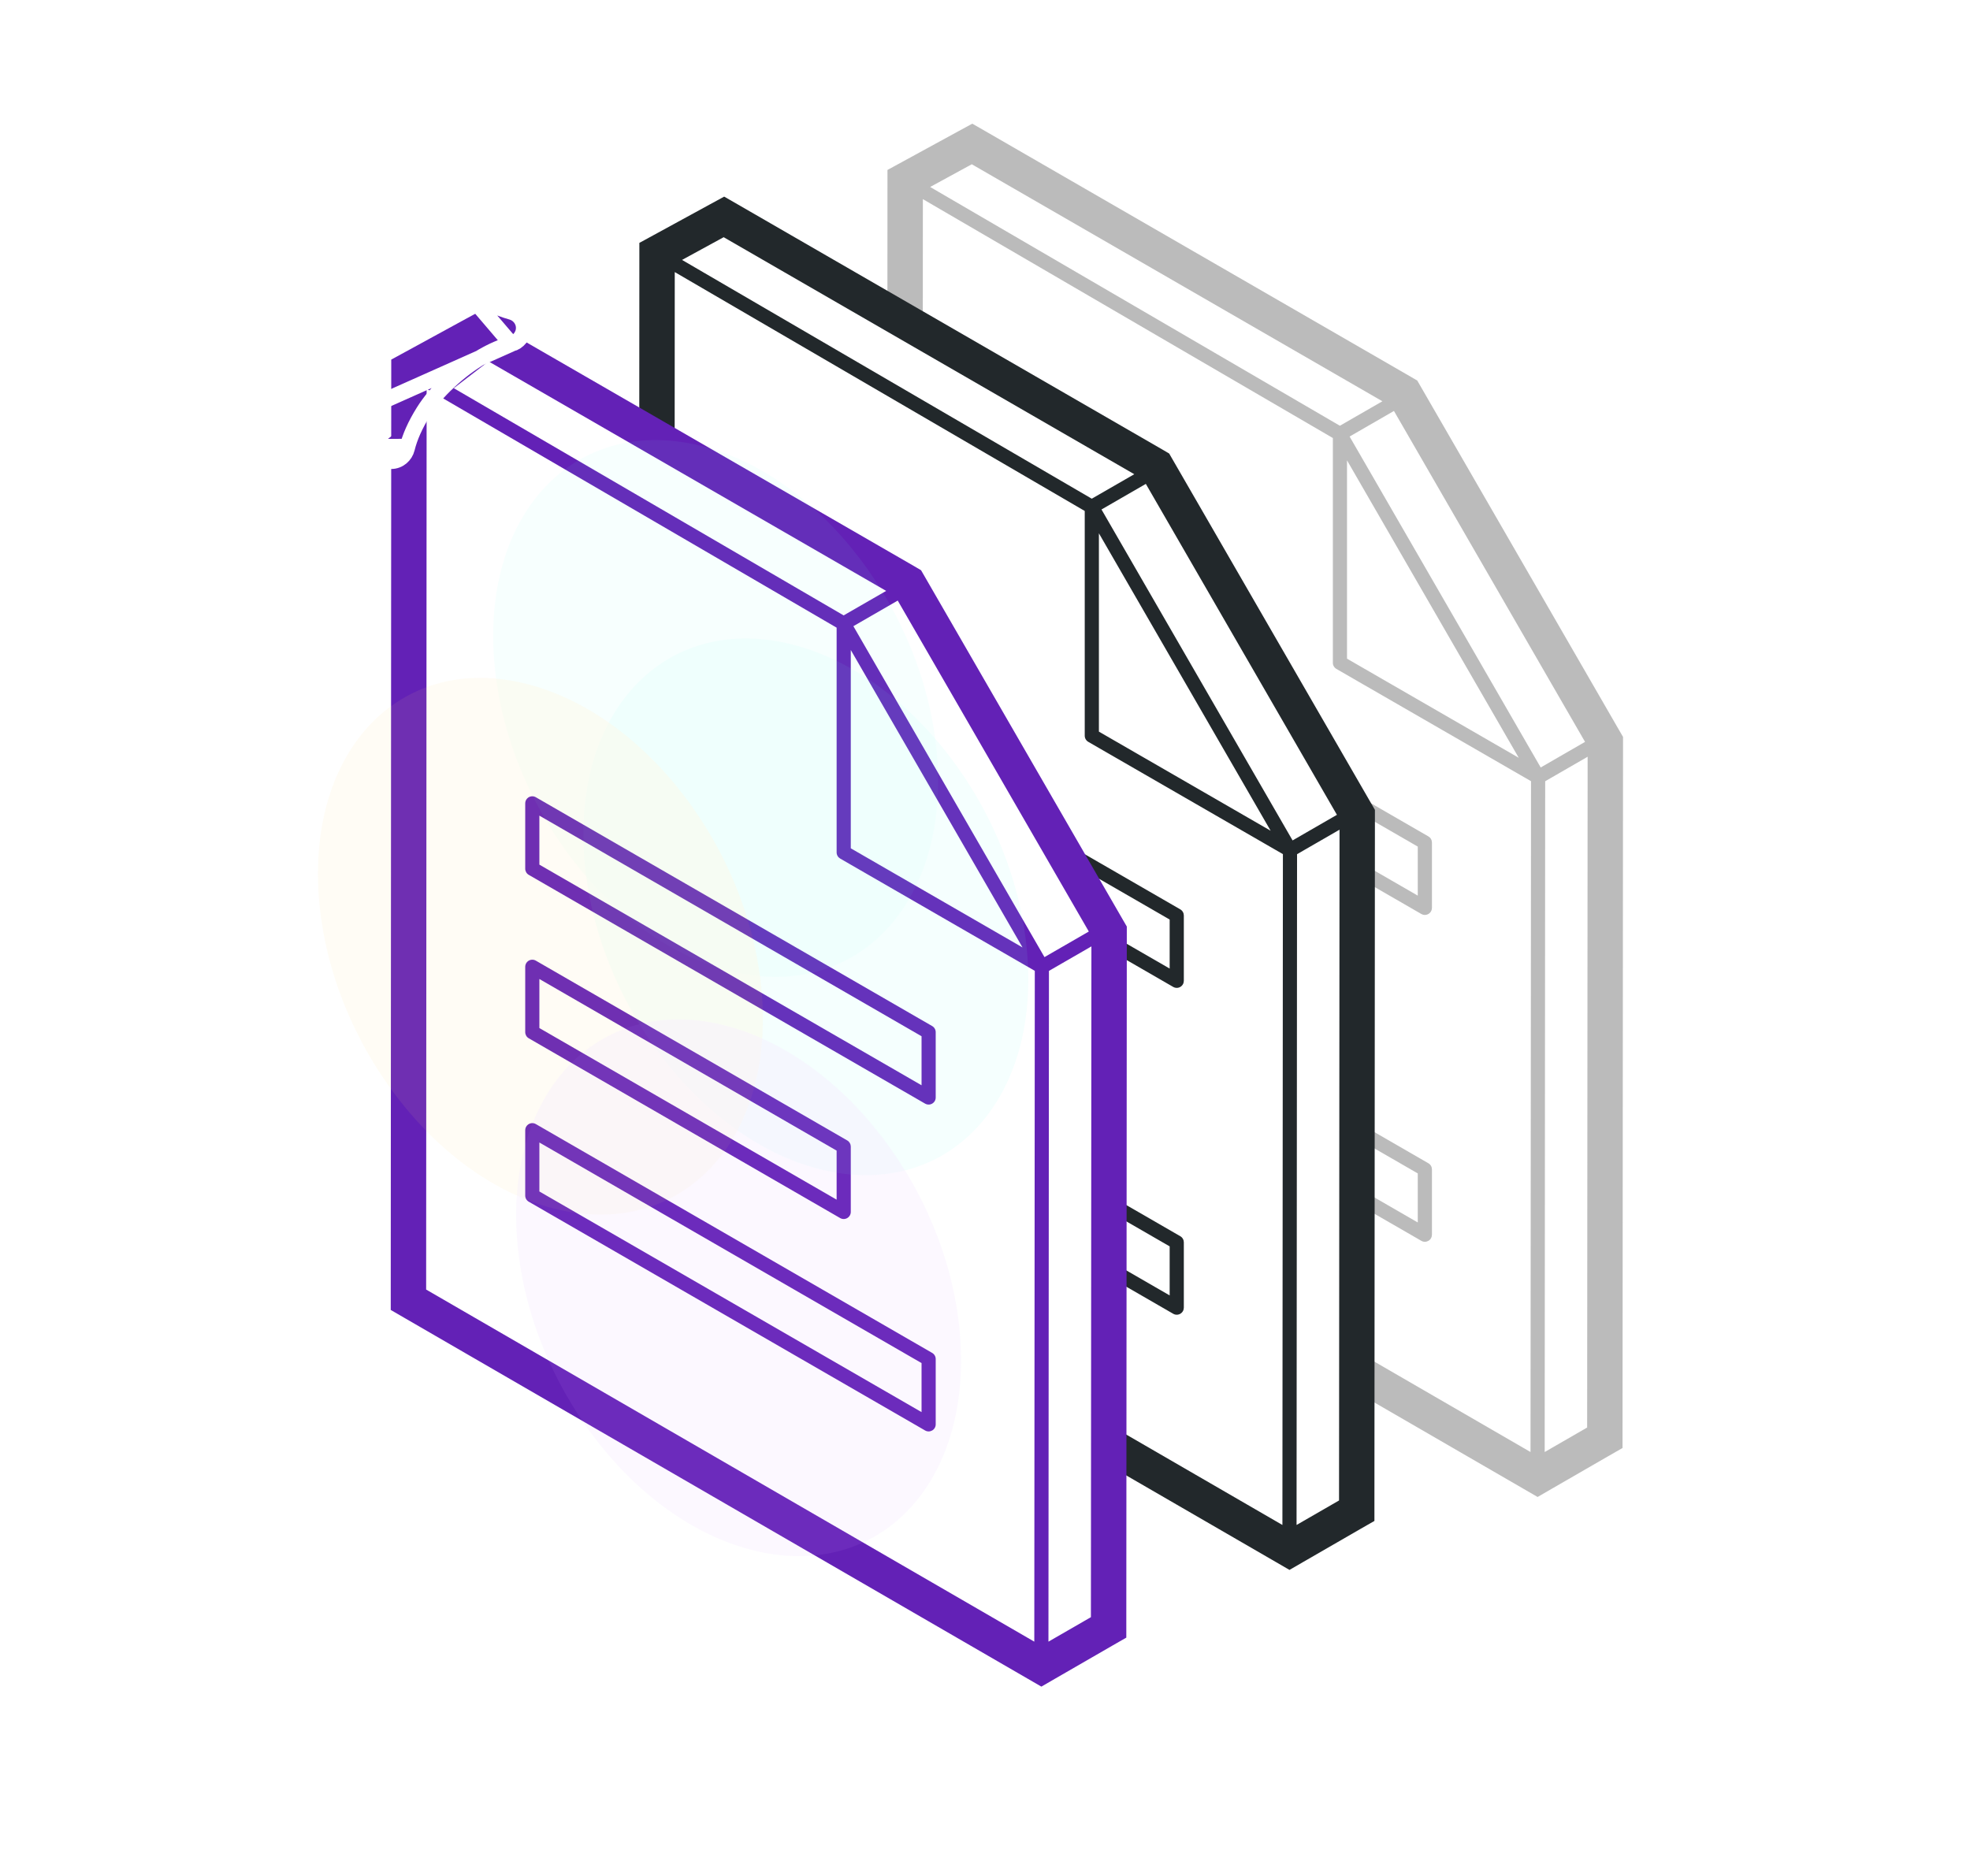
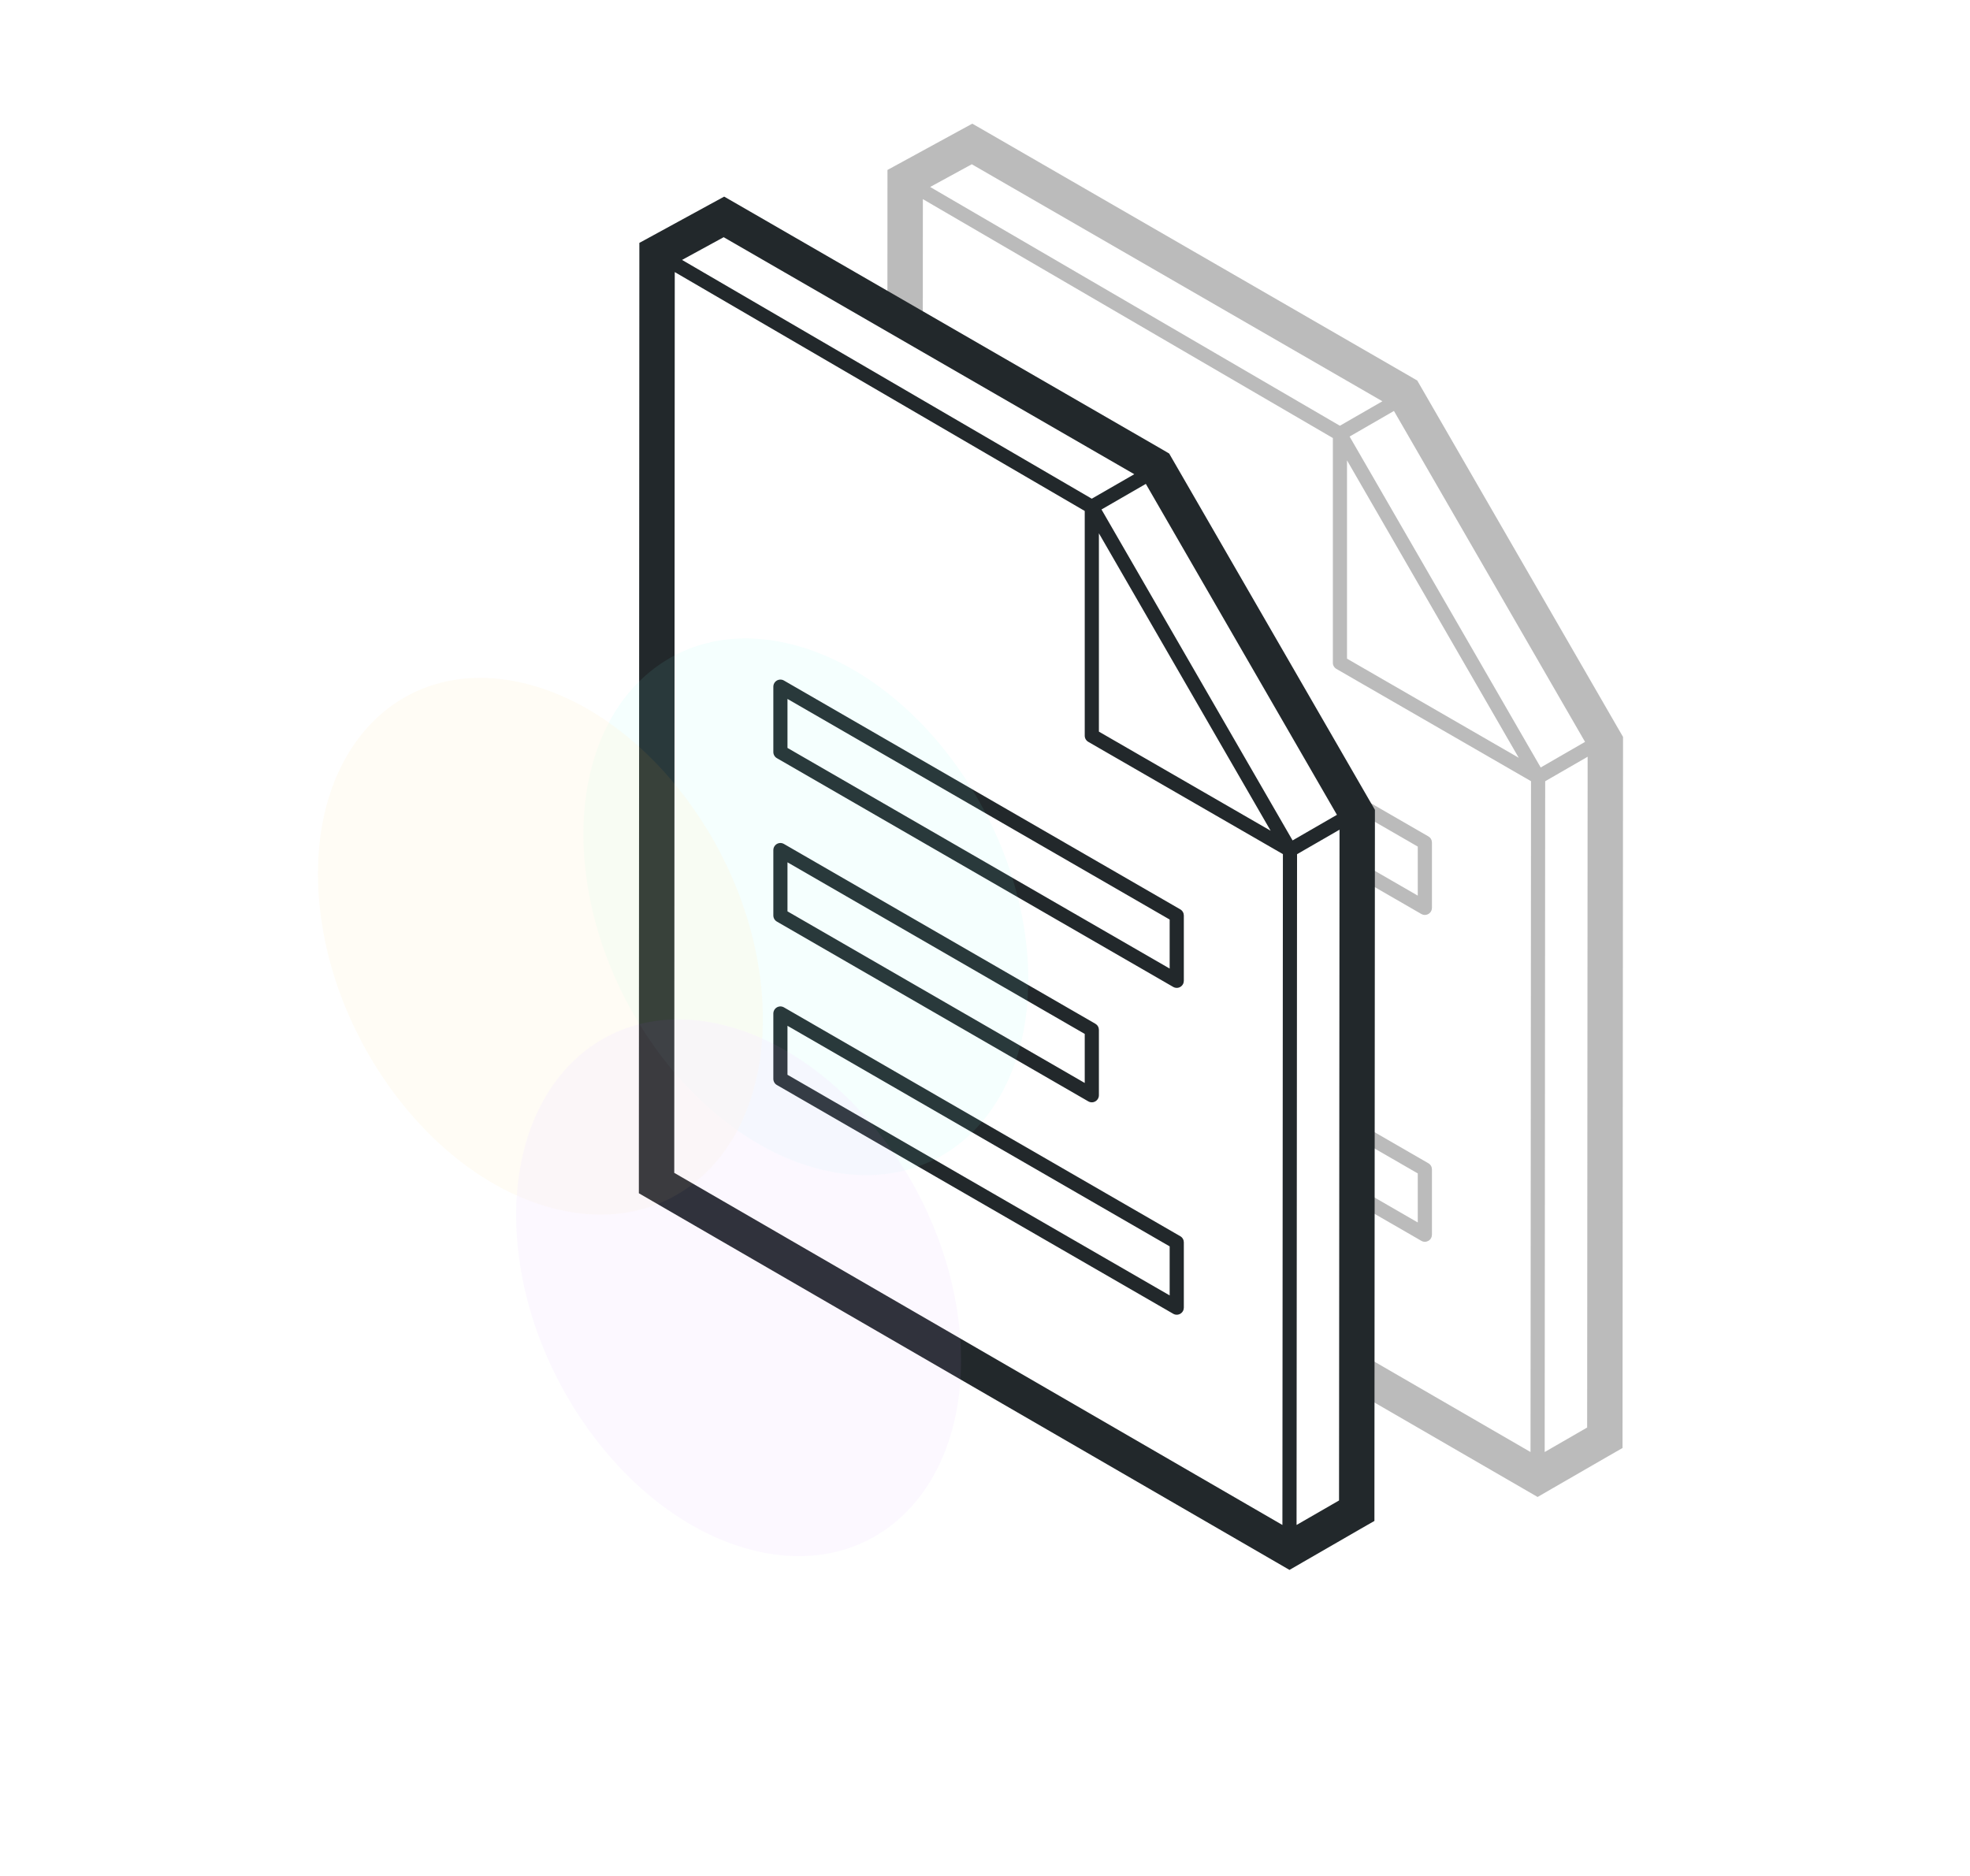
<svg xmlns="http://www.w3.org/2000/svg" width="126" height="120" viewBox="0 0 126 120" fill="none">
  <path d="M62.187 7.911L61.296 8.396L57.703 10.358L56.762 10.871V11.946L56.73 70.62V71.663L57.632 72.186L97.439 95.233L98.344 95.757L99.249 95.233L102.871 93.143L103.776 92.624V91.577L103.808 47.622V47.138L103.564 46.717L90.889 24.762L90.649 24.345L90.228 24.098L63.068 8.417L62.187 7.911ZM62.155 10.507L88.417 25.668L85.698 27.234L59.492 11.96L62.155 10.507ZM59.026 12.738L85.249 28.019V42.395C85.248 42.475 85.269 42.553 85.309 42.622C85.349 42.691 85.406 42.748 85.475 42.788L97.923 49.97L97.891 92.882L58.994 70.358L59.026 12.738ZM89.156 26.287L101.378 47.456L98.542 49.093L86.32 27.924L89.156 26.287ZM86.154 29.448L97.138 48.474L86.154 42.133V29.448ZM65.748 38.806C65.635 38.815 65.528 38.866 65.451 38.95C65.374 39.034 65.331 39.144 65.331 39.258V43.438C65.331 43.518 65.352 43.596 65.392 43.665C65.431 43.734 65.489 43.791 65.558 43.831L90.907 58.465C90.975 58.504 91.053 58.525 91.132 58.525C91.212 58.526 91.289 58.505 91.358 58.465C91.427 58.426 91.484 58.369 91.524 58.301C91.564 58.233 91.585 58.155 91.586 58.076V53.892C91.585 53.813 91.564 53.736 91.524 53.667C91.485 53.599 91.428 53.543 91.359 53.503L66.01 38.866C65.931 38.82 65.84 38.799 65.748 38.806ZM66.237 40.043L90.68 54.154V57.291L66.237 43.177V40.043ZM101.544 48.407L101.513 91.315L98.797 92.882L98.829 49.974L101.544 48.407ZM65.748 49.259C65.635 49.268 65.528 49.32 65.451 49.404C65.374 49.488 65.331 49.598 65.331 49.712V53.892C65.331 53.972 65.352 54.05 65.392 54.119C65.431 54.188 65.489 54.245 65.558 54.285L85.475 65.785C85.544 65.825 85.622 65.846 85.701 65.846C85.781 65.846 85.859 65.825 85.928 65.785C85.996 65.745 86.054 65.688 86.093 65.619C86.133 65.55 86.154 65.472 86.154 65.393V61.209C86.153 61.13 86.132 61.053 86.092 60.984C86.053 60.916 85.996 60.86 85.927 60.82L66.01 49.319C65.931 49.273 65.84 49.252 65.748 49.259ZM66.237 50.494L85.249 61.471V64.608L66.237 53.63V50.494ZM65.748 59.713C65.635 59.722 65.528 59.774 65.451 59.858C65.374 59.942 65.331 60.052 65.331 60.166V64.346C65.331 64.425 65.352 64.504 65.392 64.573C65.431 64.641 65.489 64.699 65.558 64.739L90.907 79.372C90.975 79.412 91.053 79.433 91.132 79.433C91.212 79.433 91.289 79.412 91.358 79.373C91.427 79.334 91.484 79.277 91.524 79.209C91.564 79.14 91.585 79.062 91.586 78.983V74.8C91.585 74.721 91.564 74.643 91.524 74.575C91.485 74.507 91.428 74.45 91.359 74.411L66.01 59.773C65.931 59.727 65.84 59.706 65.748 59.713ZM66.237 60.951L90.68 75.061V78.198L66.237 64.084V60.951Z" fill="#BBBBBB" />
  <path d="M46.2 14L41.533 16.8V75.6L82.6 98.933L86.8 96.6V52.267L73.733 29.867L46.2 14Z" fill="white" />
  <path d="M46.318 12.577L45.427 13.062L41.834 15.024L40.893 15.537V16.612L40.861 75.286V76.329L41.763 76.852L81.57 99.899L82.475 100.423L83.38 99.899L87.001 97.809L87.907 97.29V96.243L87.939 52.288V51.803L87.695 51.383L75.02 29.428L74.779 29.011L74.359 28.764L47.199 13.083L46.318 12.577ZM46.286 15.173L72.548 30.334L69.829 31.9L43.623 16.626L46.286 15.173ZM43.157 17.404L69.379 32.685V47.061C69.379 47.141 69.4 47.219 69.44 47.288C69.48 47.357 69.537 47.414 69.606 47.454L82.054 54.636L82.022 97.548L43.125 75.024L43.157 17.404ZM73.287 30.953L85.509 52.122L82.673 53.759L70.451 32.59L73.287 30.953ZM70.285 34.114L81.269 53.14L70.285 46.8V34.114ZM49.879 43.472C49.766 43.481 49.659 43.532 49.582 43.616C49.505 43.7 49.462 43.81 49.462 43.924V48.104C49.462 48.184 49.483 48.262 49.523 48.331C49.562 48.4 49.619 48.457 49.688 48.497L75.038 63.131C75.106 63.17 75.184 63.191 75.263 63.191C75.342 63.192 75.42 63.171 75.489 63.132C75.558 63.092 75.615 63.035 75.655 62.967C75.695 62.899 75.716 62.821 75.717 62.742V58.558C75.716 58.479 75.695 58.402 75.655 58.334C75.616 58.265 75.559 58.209 75.49 58.169L50.141 43.532C50.062 43.486 49.971 43.465 49.879 43.472ZM50.367 44.709L74.811 58.82V61.957L50.367 47.843V44.709ZM85.675 53.073L85.644 95.981L82.927 97.548L82.959 54.64L85.675 53.073ZM49.879 53.925C49.766 53.934 49.659 53.986 49.582 54.07C49.505 54.154 49.462 54.264 49.462 54.378V58.558C49.462 58.638 49.483 58.716 49.523 58.785C49.562 58.854 49.619 58.911 49.688 58.951L69.606 70.451C69.674 70.491 69.753 70.512 69.832 70.512C69.912 70.512 69.99 70.491 70.058 70.451C70.127 70.411 70.184 70.354 70.224 70.285C70.264 70.216 70.285 70.138 70.285 70.059V65.875C70.284 65.796 70.263 65.719 70.223 65.65C70.184 65.582 70.127 65.526 70.058 65.486L50.141 53.986C50.062 53.94 49.971 53.919 49.879 53.925ZM50.367 55.16L69.379 66.137V69.274L50.367 58.297V55.16ZM49.879 64.379C49.766 64.388 49.659 64.44 49.582 64.524C49.505 64.608 49.462 64.718 49.462 64.832V69.012C49.462 69.091 49.483 69.17 49.523 69.239C49.562 69.308 49.619 69.365 49.688 69.404L75.038 84.038C75.106 84.078 75.184 84.099 75.263 84.099C75.342 84.099 75.42 84.079 75.489 84.039C75.558 84 75.615 83.943 75.655 83.875C75.695 83.806 75.716 83.729 75.717 83.649V79.466C75.716 79.387 75.695 79.309 75.655 79.241C75.616 79.173 75.559 79.116 75.49 79.077L50.141 64.439C50.062 64.393 49.971 64.372 49.879 64.379ZM50.367 65.617L74.811 79.727V82.864L50.367 68.75V65.617Z" fill="#22282B" />
-   <path d="M30.331 21.467L25.664 24.267V83.067L66.731 106.4L70.931 104.067V59.733L57.864 37.334L30.331 21.467Z" fill="white" />
-   <path d="M30.449 20.042L29.558 20.526L25.965 22.489L25.024 23.002V24.077L24.992 82.751V83.794L25.894 84.317L65.7 107.364L66.606 107.888L67.511 107.364L71.132 105.274L72.038 104.754V103.708L72.07 59.753V59.268L71.826 58.848L59.151 36.893L58.91 36.476L58.489 36.228L31.329 20.548L30.449 20.042ZM30.417 22.638L56.679 37.798L53.959 39.365L27.754 24.091L30.417 22.638ZM27.287 24.869L53.51 40.15V54.526C53.51 54.605 53.531 54.684 53.571 54.753C53.61 54.822 53.668 54.879 53.736 54.919L66.185 62.101L66.153 105.012L27.256 82.489L27.287 24.869ZM57.418 38.417L69.64 59.587L66.804 61.224L54.582 40.055L57.418 38.417ZM54.416 41.579L65.4 60.605L54.416 54.264V41.579ZM34.01 50.937C33.896 50.945 33.79 50.997 33.713 51.081C33.635 51.165 33.593 51.275 33.593 51.389V55.569C33.593 55.649 33.614 55.727 33.653 55.796C33.693 55.865 33.75 55.922 33.819 55.962L59.169 70.596C59.237 70.635 59.315 70.656 59.394 70.656C59.473 70.656 59.551 70.636 59.62 70.596C59.689 70.557 59.746 70.5 59.786 70.432C59.826 70.364 59.847 70.286 59.847 70.207V66.023C59.847 65.944 59.826 65.867 59.786 65.798C59.746 65.73 59.69 65.674 59.621 65.634L34.272 50.997C34.193 50.951 34.102 50.93 34.01 50.937ZM34.498 52.174L58.942 66.285V69.422L34.498 55.308V52.174ZM69.806 60.538L69.774 103.446L67.058 105.012L67.09 62.105L69.806 60.538ZM34.01 61.39C33.896 61.399 33.79 61.451 33.713 61.535C33.635 61.619 33.593 61.729 33.593 61.843V66.023C33.593 66.103 33.614 66.181 33.653 66.25C33.693 66.319 33.75 66.376 33.819 66.416L53.736 77.916C53.805 77.956 53.883 77.977 53.963 77.977C54.042 77.977 54.121 77.956 54.189 77.916C54.258 77.876 54.315 77.819 54.355 77.75C54.395 77.681 54.416 77.603 54.416 77.524V73.34C54.415 73.261 54.394 73.184 54.354 73.115C54.314 73.047 54.258 72.99 54.189 72.951L34.272 61.45C34.193 61.404 34.102 61.383 34.01 61.39ZM34.498 62.624L53.51 73.602V76.739L34.498 65.761V62.624ZM34.01 71.844C33.896 71.853 33.79 71.905 33.713 71.989C33.635 72.073 33.593 72.183 33.593 72.297V76.477C33.593 76.556 33.614 76.635 33.653 76.703C33.693 76.772 33.75 76.83 33.819 76.869L59.169 91.503C59.237 91.543 59.315 91.564 59.394 91.564C59.473 91.564 59.551 91.543 59.62 91.504C59.689 91.465 59.746 91.408 59.786 91.34C59.826 91.271 59.847 91.193 59.847 91.114V86.931C59.847 86.852 59.826 86.774 59.786 86.706C59.746 86.638 59.69 86.581 59.621 86.542L34.272 71.904C34.193 71.858 34.102 71.837 34.01 71.844ZM34.498 73.082L58.942 87.192V90.329L34.498 76.215V73.082Z" fill="#6321B6" />
  <g clip-path="url(#clip0_667_9793)">
    <path d="M22.948 26.346L22.948 26.346C22.334 25.354 21.451 24.419 20.282 23.546L20.28 23.545C19.269 22.781 18.275 22.272 17.296 22.003L22.948 26.346ZM22.948 26.346L22.949 26.349M22.948 26.346L22.949 26.349M22.949 26.349C23.48 27.196 23.828 27.977 24.006 28.694M22.949 26.349L32.701 22.001M17.279 19.952L17.279 19.952C18.252 19.674 19.195 19.222 20.109 18.589C21.158 17.859 22.031 16.985 22.732 15.967C23.356 15.053 23.775 14.163 24.001 13.297C24.001 13.297 24.001 13.297 24.001 13.297L24.485 13.423L17.279 19.952ZM17.279 19.952C16.834 20.079 16.498 20.483 16.498 20.974C16.498 21.475 16.848 21.88 17.296 22.003L17.279 19.952ZM32.701 22.001L32.701 22.001C32.119 22.16 31.51 22.42 30.874 22.787C30.102 23.239 29.383 23.779 28.715 24.406L28.712 24.41L28.712 24.41C28.046 25.022 27.506 25.662 27.088 26.328C26.557 27.176 26.209 27.963 26.031 28.69L26.031 28.69C25.921 29.138 25.523 29.5 25.018 29.5C24.515 29.5 24.118 29.139 24.006 28.694M32.701 22.001C33.145 21.879 33.498 21.477 33.498 20.975C33.498 20.481 33.156 20.079 32.711 19.955C31.781 19.697 30.855 19.246 29.934 18.593C29.227 18.086 28.588 17.52 28.017 16.896C27.459 16.258 27.005 15.599 26.651 14.917L32.701 22.001ZM24.006 28.694L24.492 28.573M24.006 28.694C24.006 28.694 24.006 28.694 24.006 28.694L24.492 28.573M24.492 28.573C24.553 28.817 24.766 29 25.018 29C25.271 29 25.485 28.817 25.545 28.571L24.492 28.573Z" fill="#6321B6" stroke="white" />
  </g>
  <g opacity="0.2">
    <g opacity="0.4" filter="url(#filter0_f_667_9793)">
      <ellipse cx="16.913" cy="14.537" rx="16.913" ry="14.537" transform="matrix(0.072 0.997 -0.975 -0.22 64.496 44.342)" fill="#77FFEF" />
    </g>
    <g opacity="0.3" filter="url(#filter1_f_667_9793)">
-       <ellipse cx="16.913" cy="14.537" rx="16.913" ry="14.537" transform="matrix(0.072 0.997 -0.975 -0.22 58.727 31.652)" fill="#77FFEF" />
-     </g>
+       </g>
    <g opacity="0.4" filter="url(#filter2_f_667_9793)">
      <ellipse cx="16.913" cy="14.537" rx="16.913" ry="14.537" transform="matrix(0.072 0.997 -0.975 -0.22 47.522 46.865)" fill="#FFD977" />
    </g>
    <g opacity="0.4" filter="url(#filter3_f_667_9793)">
      <ellipse cx="16.913" cy="14.537" rx="16.913" ry="14.537" transform="matrix(0.072 0.997 -0.975 -0.22 60.197 68.711)" fill="#D7A5FF" />
    </g>
  </g>
  <defs>
    <filter id="filter0_f_667_9793" x="16.969" y="20.504" width="69.124" height="75.007" filterUnits="userSpaceOnUse" color-interpolation-filters="sRGB">
      <feFlood flood-opacity="0" result="BackgroundImageFix" />
      <feBlend mode="normal" in="SourceGraphic" in2="BackgroundImageFix" result="shape" />
      <feGaussianBlur stdDeviation="10.165" result="effect1_foregroundBlur_667_9793" />
    </filter>
    <filter id="filter1_f_667_9793" x="11.2" y="7.815" width="69.124" height="75.007" filterUnits="userSpaceOnUse" color-interpolation-filters="sRGB">
      <feFlood flood-opacity="0" result="BackgroundImageFix" />
      <feBlend mode="normal" in="SourceGraphic" in2="BackgroundImageFix" result="shape" />
      <feGaussianBlur stdDeviation="10.165" result="effect1_foregroundBlur_667_9793" />
    </filter>
    <filter id="filter2_f_667_9793" x="-0.005" y="23.028" width="69.124" height="75.007" filterUnits="userSpaceOnUse" color-interpolation-filters="sRGB">
      <feFlood flood-opacity="0" result="BackgroundImageFix" />
      <feBlend mode="normal" in="SourceGraphic" in2="BackgroundImageFix" result="shape" />
      <feGaussianBlur stdDeviation="10.165" result="effect1_foregroundBlur_667_9793" />
    </filter>
    <filter id="filter3_f_667_9793" x="12.67" y="44.873" width="69.124" height="75.007" filterUnits="userSpaceOnUse" color-interpolation-filters="sRGB">
      <feFlood flood-opacity="0" result="BackgroundImageFix" />
      <feBlend mode="normal" in="SourceGraphic" in2="BackgroundImageFix" result="shape" />
      <feGaussianBlur stdDeviation="10.165" result="effect1_foregroundBlur_667_9793" />
    </filter>
    <clipPath id="clip0_667_9793">
-       <rect width="18" height="20" fill="white" transform="translate(15.996 11)" />
-     </clipPath>
+       </clipPath>
  </defs>
</svg>